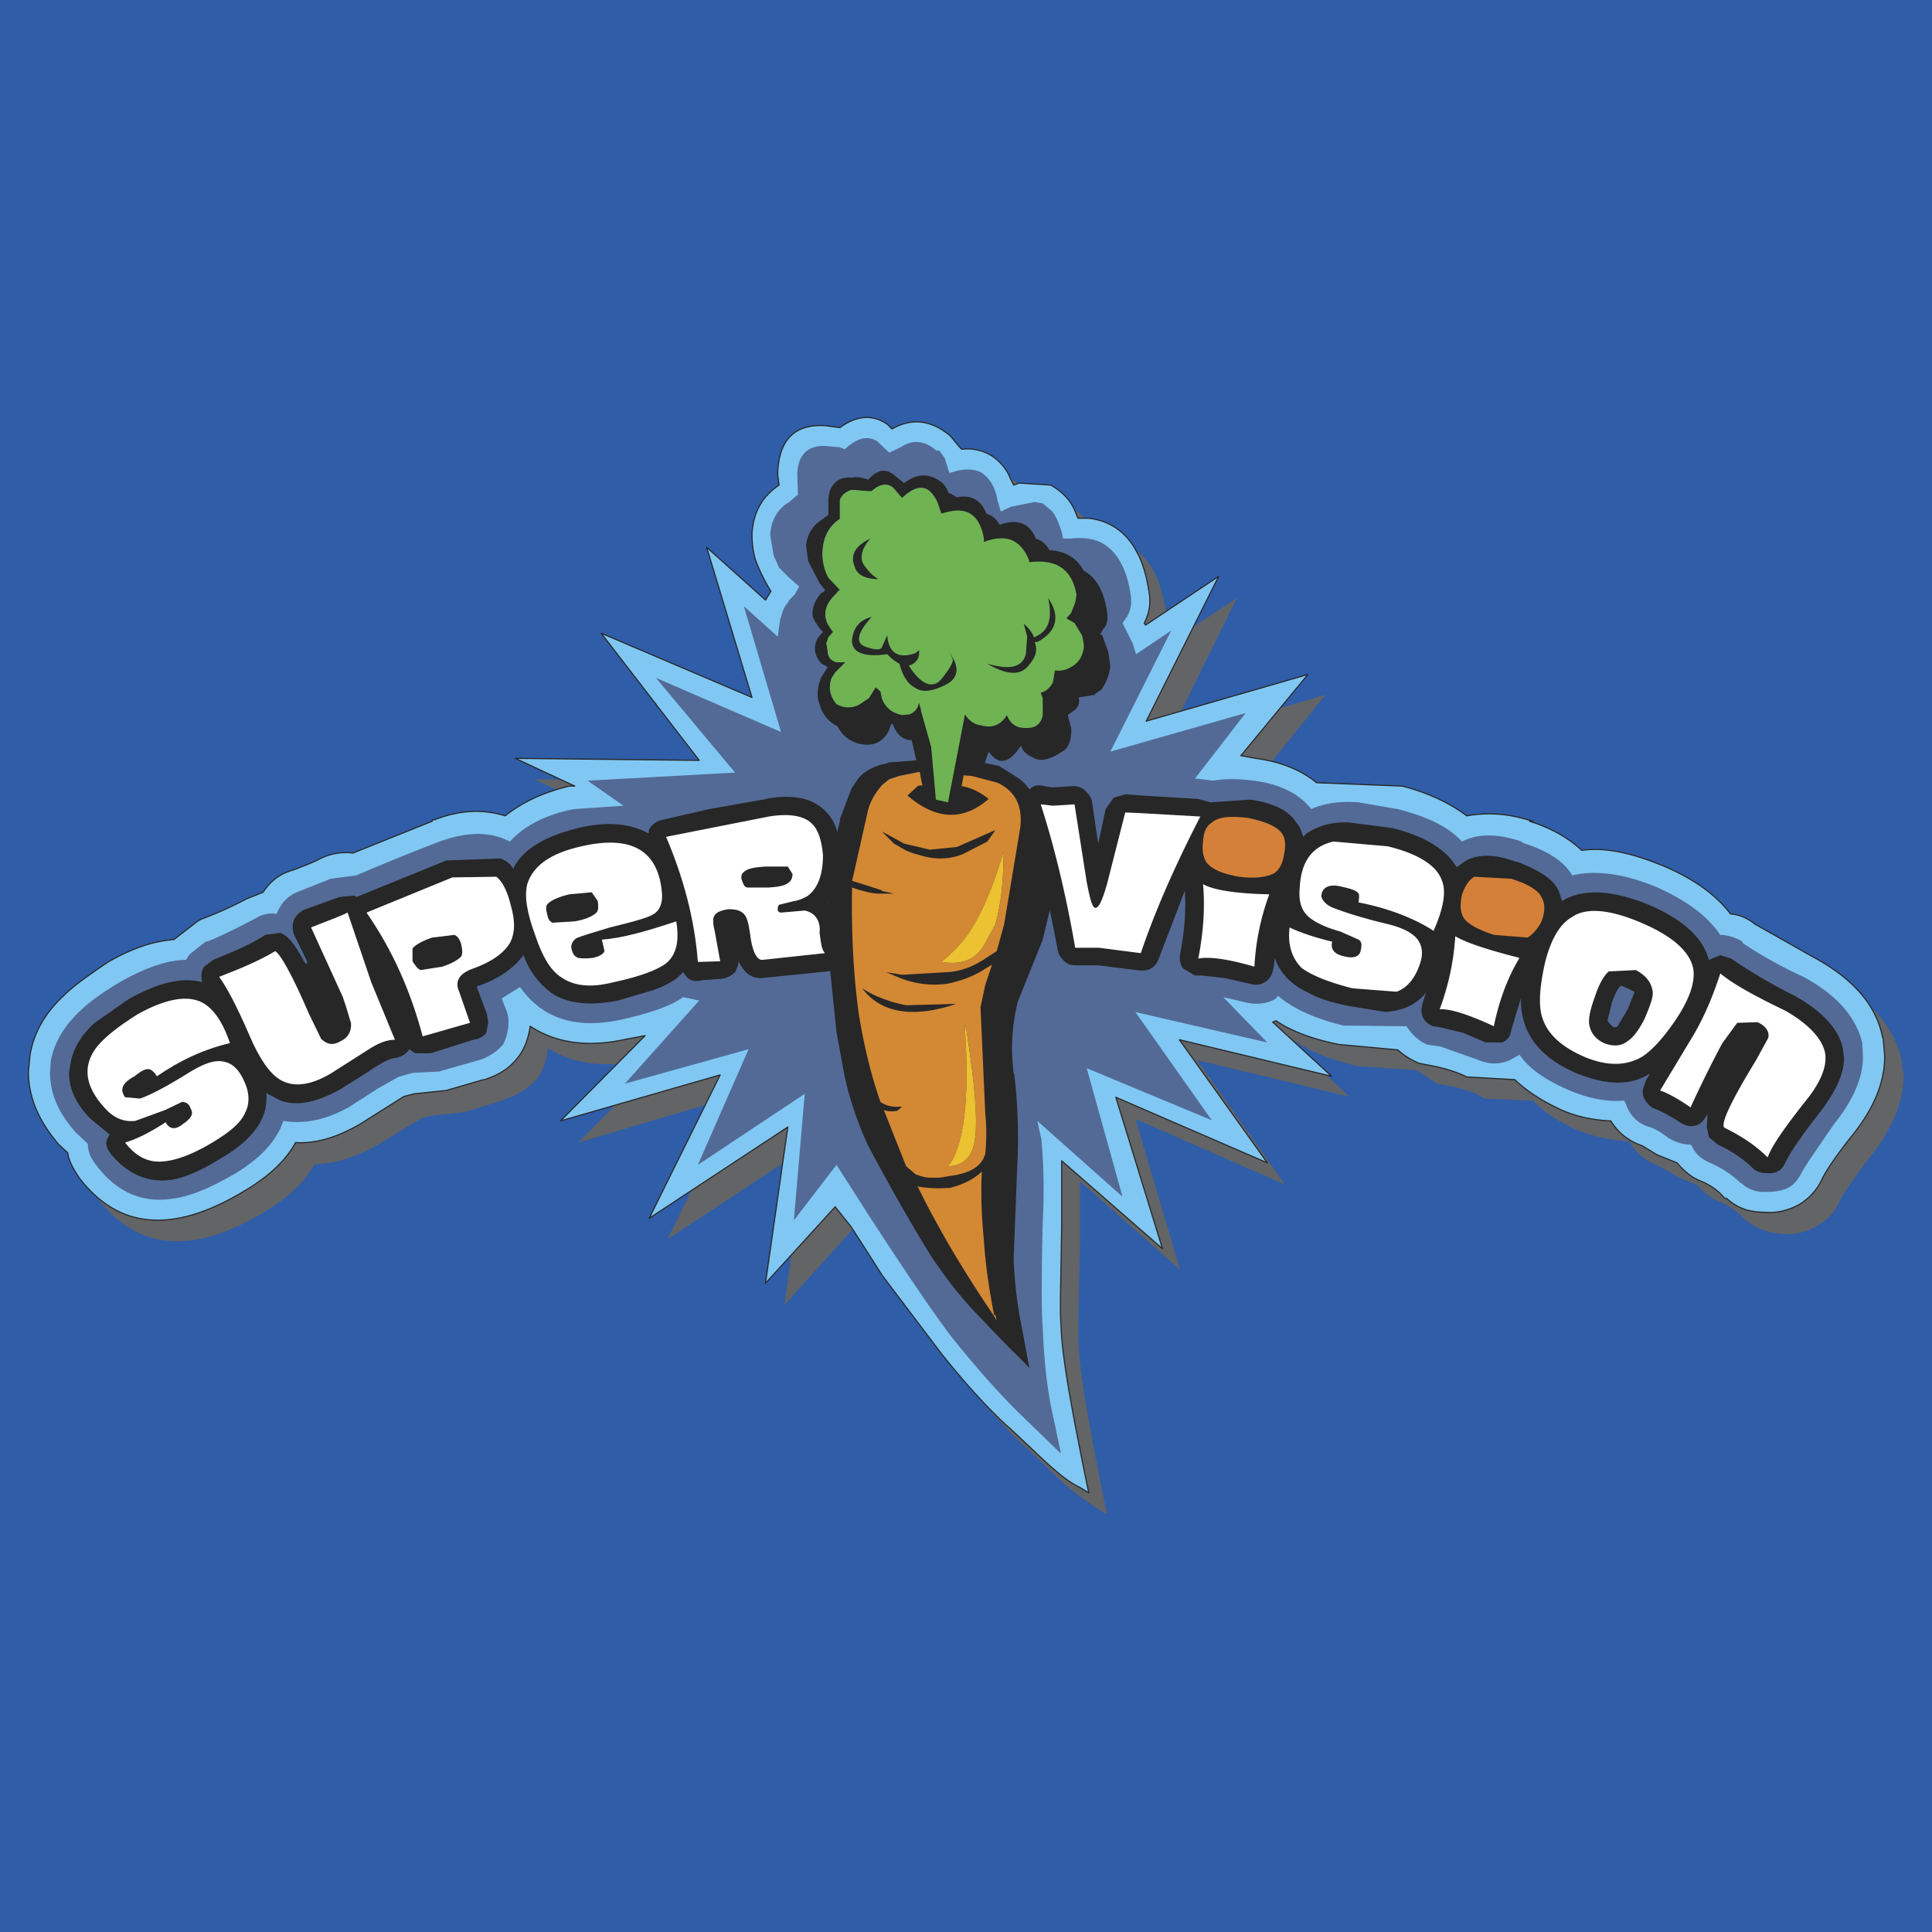
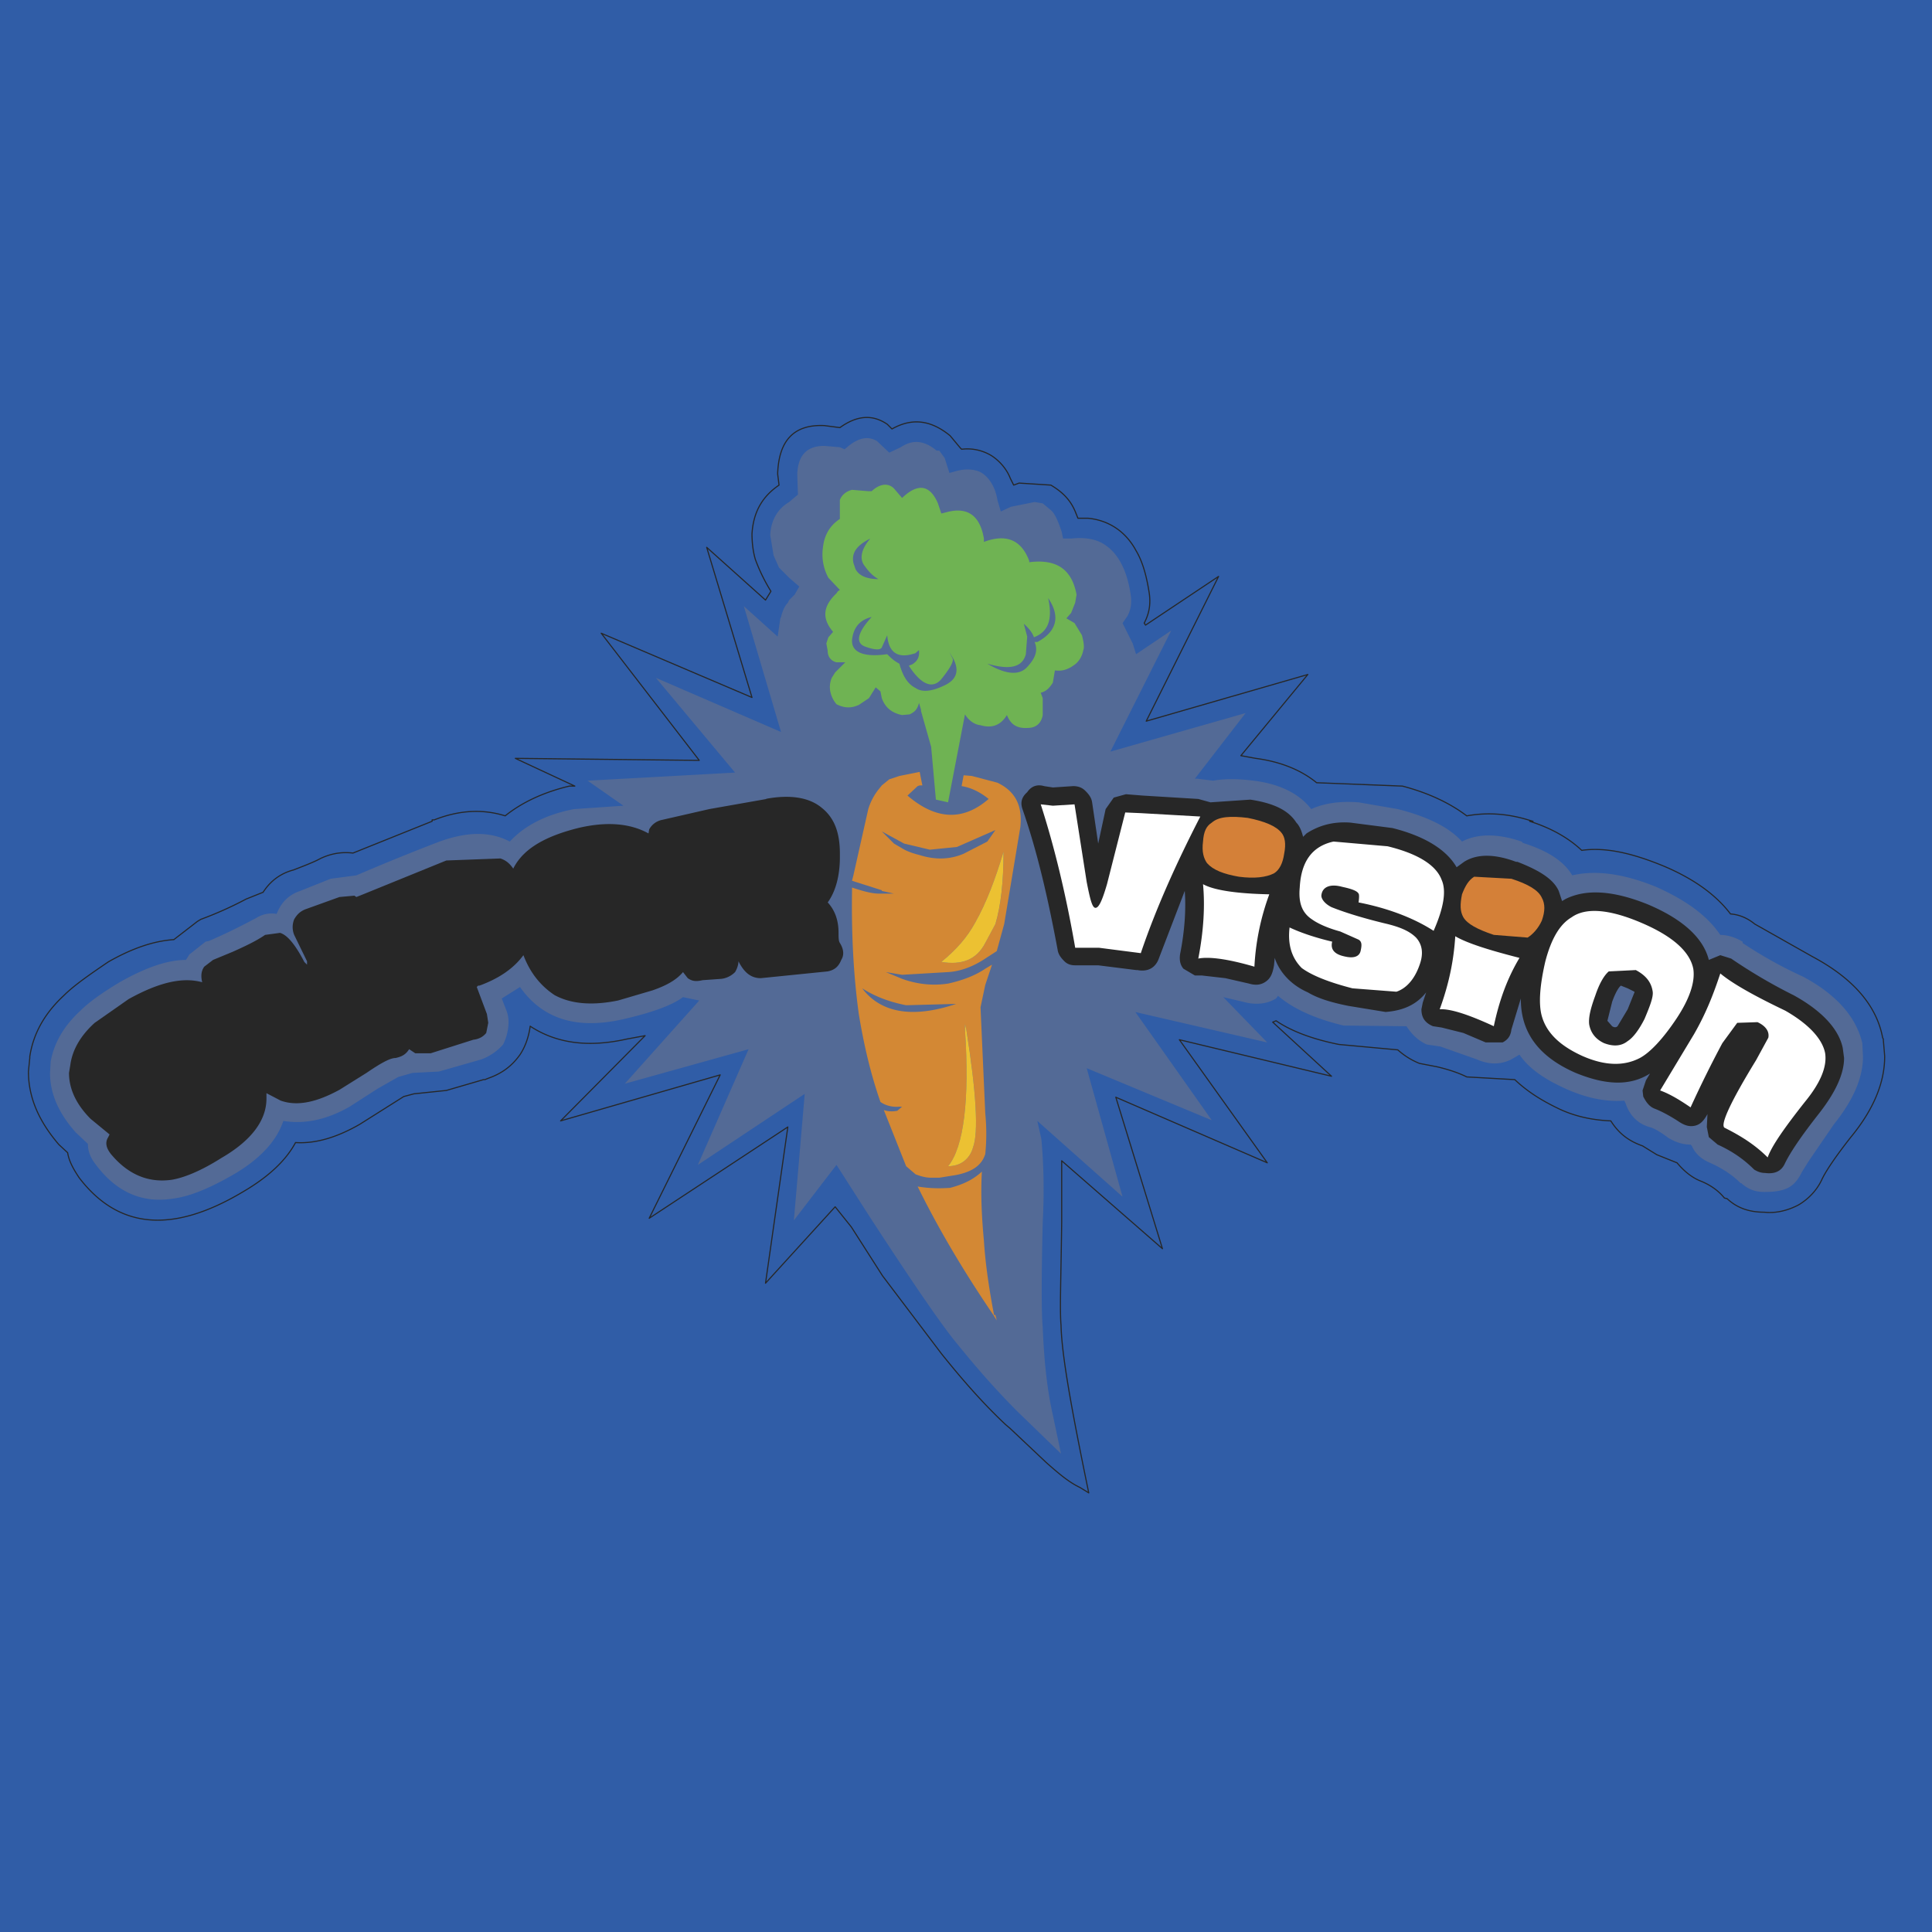
<svg xmlns="http://www.w3.org/2000/svg" width="2500" height="2500" viewBox="0 0 192.756 192.756">
  <path fill-rule="evenodd" clip-rule="evenodd" fill="#305da7" d="M0 0h192.756v192.756H0V0z" />
-   <path d="M167.928 88.483c-3.307-1.282-6.006-1.822-8.367-1.484-1.213-1.215-2.9-2.227-5.059-3.037l.27.135-.473-.135c-2.227-.81-4.25-.877-6.207-.473-1.688-1.35-3.777-2.362-6.41-2.902l-8.434-.337c-1.416-1.35-3.439-2.227-6.07-2.564l-1.553-.135 6.611-8.232-15.922 4.724 7.084-14.374-7.354 4.858-.068-.27c.541-1.013.742-2.025.406-3.104-.338-1.687-.676-3.037-1.215-4.049-1.012-1.957-2.564-3.037-4.857-3.307h-1.012l-.203-.742c-.539-1.282-1.484-2.024-2.496-2.497l-3.104-.337-.607.202-.338-.54c-.336-1.012-1.012-1.687-1.754-2.227-.945-.607-1.957-.81-3.035-.675v-.135l-1.147-1.35c-1.889-1.552-3.846-1.822-5.87-.675l-.405-.337c-1.484-1.147-3.036-1.012-4.722.337l-1.62-.202c-2.901-.135-4.453 1.417-4.587 4.724v.067l.135 1.012c-1.687 1.147-2.631 2.834-2.699 4.994 0 1.012.067 1.754.405 2.429.337 1.282.944 2.362 1.484 3.307l-.472.742-5.937-5.128 4.52 14.914-15.113-6.479 9.783 12.687-18.216-.135 5.87 2.699-.54.135c-2.632.54-4.723 1.552-6.342 2.834-2.091-.675-4.588-.472-7.151.54h-.135c-1.484.472-4.048 1.552-7.894 3.239-1.214-.067-2.361 0-3.373.607-.54.202-1.417.54-2.699 1.08-1.214.339-2.226 1.013-3.036 2.295l-1.687.54c-1.214.675-2.698 1.35-4.452 2.159l-.338.203c-.944.337-1.687.877-2.361 1.687-2.024.203-4.183 1.012-6.409 2.362-2.024 1.148-3.508 2.227-4.521 3.238-1.889 1.957-3.036 3.982-3.373 6.209v.135l-.135 1.35c0 2.564 1.012 4.928 2.969 7.289l.877.809c.203.742.54 1.553 1.147 2.363 3.913 5.127 9.311 5.734 16.395 1.551 2.497-1.484 4.25-3.037 5.263-4.926 1.956 0 4.048-.674 6.342-1.957l4.453-2.699 1.012-.203 3.171-.336 3.711-1.148.202-.066.27-.135c1.349-.473 2.429-1.215 3.238-2.227.54-.945.81-1.822.877-2.836 2.631 1.688 5.735 2.025 9.715 1.215l1.889-.404-8.568 8.639 15.99-4.725-7.084 14.373 13.831-9.109-2.159 15.656 6.881-7.627 1.552 2.025 3.306 4.791 5.802 7.76c2.158 2.699 4.184 5.062 6.342 7.086l.404.338 3.645 3.51a38.855 38.855 0 0 0 3.373 2.496l.877.539c-1.688-8.232-2.699-13.832-2.834-16.869-.066-1.35 0-4.725.135-10.123v-6.275l9.986 8.84-4.453-15.049 14.91 6.547-8.771-12.418 15.18 3.645-5.734-5.398.338-.135c1.484 1.012 3.508 1.822 6.207 2.496l5.938.406 2.023 1.348 1.822.338c1.146.271 2.158.607 2.9 1.148l4.857.201c1.215 1.283 2.699 2.16 4.52 2.971a15.126 15.126 0 0 0 5.061 1.078c.742 1.283 1.754 2.025 3.037 2.498l1.551.877c.541.338 1.35.674 2.16.945.674.742 1.416 1.416 2.359 1.754.879.338 1.688.945 2.363 1.619l.066.068c1.012.943 2.295 1.35 3.711 1.484 1.281.135 2.496-.203 3.508-.811 1.012-.539 1.822-1.416 2.227-2.43.473-.943 1.484-2.361 2.969-4.318 2.227-2.766 3.373-5.465 3.441-8.098v-.066l-.203-1.486v-.201c-.809-3.307-3.17-6.006-7.084-8.098a81.212 81.212 0 0 1-5.734-3.375c-.676-.608-1.484-.81-2.361-.945-1.487-1.89-3.714-3.577-6.614-4.792z" fill-rule="evenodd" clip-rule="evenodd" fill="#636466" />
-   <path d="M123.803 75.392l6.68-8.098-16.125 4.656 7.221-14.441-7.287 4.859-.135-.203c.539-1.012.674-2.024.473-3.171-.271-1.687-.676-3.037-1.283-4.049-1.012-1.89-2.699-3.037-4.789-3.239h-1.012l-.271-.675c-.539-1.282-1.416-2.024-2.428-2.632l-3.172-.202-.539.202-.338-.675c-.336-.877-1.012-1.687-1.822-2.227a4.623 4.623 0 0 0-3.035-.675l-.135-.135-1.012-1.214c-1.889-1.553-3.778-1.822-5.802-.675l-.472-.472c-1.484-1.012-3.036-.877-4.723.337l-1.552-.203c-3.036-.135-4.521 1.484-4.655 4.724v.135l.135 1.08c-1.687 1.147-2.563 2.699-2.698 4.858 0 1.013.135 1.89.337 2.564a17.442 17.442 0 0 0 1.552 3.172l-.54.877-5.87-5.264 4.521 14.981-15.045-6.411 9.783 12.687-18.351-.202 5.937 2.767h-.54c-2.564.607-4.723 1.62-6.41 2.969-2.159-.675-4.52-.607-7.084.405h-.202v.135l-7.894 3.172c-1.215-.135-2.227.067-3.239.54-.607.337-1.484.675-2.699 1.147-1.282.337-2.294 1.08-3.036 2.227l-1.687.675a36.682 36.682 0 0 1-4.521 2.024l-.337.202-2.361 1.822c-2.024.135-4.183.877-6.544 2.227-1.889 1.282-3.441 2.362-4.453 3.374-1.957 1.822-3.036 3.846-3.373 6.074v.135l-.135 1.35c0 2.564 1.012 4.926 3.036 7.287l.877.811c.135.877.607 1.686 1.147 2.496 3.913 5.129 9.31 5.602 16.327 1.418 2.429-1.418 4.25-3.037 5.263-4.926 2.024.135 4.183-.541 6.41-1.822l4.385-2.768 1.012-.27 3.239-.338 3.71-1.08h.135l.337-.135c1.35-.473 2.361-1.215 3.171-2.361.54-.811.877-1.822 1.012-2.834 2.563 1.688 5.735 2.158 9.647 1.281l1.822-.338-8.434 8.504 15.923-4.59-7.084 14.307 13.831-9.109-2.227 15.588 6.949-7.625 1.619 2.023 3.104 4.859 5.87 7.76c2.159 2.699 4.25 5.062 6.409 7.086l.473.404 3.576 3.375c1.146 1.012 2.227 1.957 3.373 2.496l.877.541c-1.686-8.166-2.699-13.699-2.766-16.736-.135-1.484 0-4.857.066-10.258v-6.141l10.053 8.773-4.654-15.115 15.113 6.545-8.771-12.281 15.18 3.645-5.869-5.4.338-.135c1.484 1.014 3.574 1.822 6.273 2.363l5.869.539a7.286 7.286 0 0 0 2.16 1.35l1.754.338c1.146.27 2.158.607 2.969 1.012l4.789.27c1.283 1.215 2.699 2.092 4.387 2.902 1.686.811 3.508 1.146 5.195 1.215.809 1.281 1.82 2.023 3.17 2.496l1.418.877 2.023.811c.674.811 1.484 1.484 2.361 1.822 1.012.404 1.82 1.012 2.361 1.688l.27.066c1.012.945 2.227 1.35 3.711 1.35 1.215.135 2.428-.201 3.441-.742 1.012-.607 1.82-1.484 2.293-2.496.404-.877 1.416-2.361 2.9-4.252 2.227-2.699 3.375-5.398 3.375-8.029v-.068l-.135-1.619v-.068l-.068-.135c-.607-3.238-2.969-5.938-7.018-8.098l-5.734-3.239c-.742-.607-1.551-.945-2.428-1.012-1.484-1.957-3.711-3.509-6.545-4.724-3.238-1.35-5.938-1.957-8.299-1.619-1.281-1.215-3.035-2.227-5.195-2.902h.338l-.473-.135c-2.227-.675-4.25-.742-6.139-.405-1.688-1.282-3.846-2.294-6.41-2.969l-8.568-.337c-1.484-1.215-3.508-2.092-6.072-2.429l-1.485-.272z" fill-rule="evenodd" clip-rule="evenodd" fill="#80c8f3" />
  <path d="M123.803 75.392l6.68-8.098-16.125 4.656 7.221-14.441-7.287 4.859-.135-.203c.539-1.012.674-2.024.473-3.171-.271-1.687-.676-3.037-1.283-4.049-1.012-1.89-2.699-3.037-4.789-3.239h-1.012l-.271-.675c-.539-1.282-1.416-2.024-2.428-2.632l-3.172-.202-.539.202-.338-.675c-.336-.877-1.012-1.687-1.822-2.227a4.623 4.623 0 0 0-3.035-.675l-.135-.135-1.012-1.214c-1.889-1.553-3.778-1.822-5.802-.675l-.472-.472c-1.484-1.012-3.036-.877-4.723.337l-1.552-.203c-3.036-.135-4.521 1.484-4.655 4.724v.135l.135 1.08c-1.687 1.147-2.563 2.699-2.698 4.858 0 1.013.135 1.89.337 2.564a17.442 17.442 0 0 0 1.552 3.172l-.54.877-5.87-5.264 4.521 14.981-15.045-6.411 9.783 12.687-18.351-.202 5.937 2.767h-.54c-2.564.607-4.723 1.62-6.41 2.969-2.159-.675-4.52-.607-7.084.405h-.202v.135l-7.894 3.172c-1.215-.135-2.227.067-3.239.54-.607.337-1.484.675-2.699 1.147-1.282.337-2.294 1.08-3.036 2.227l-1.687.675a36.682 36.682 0 0 1-4.521 2.024l-.337.202-2.361 1.822c-2.024.135-4.183.877-6.544 2.227-1.889 1.282-3.441 2.362-4.453 3.374-1.957 1.822-3.036 3.846-3.373 6.074v.135l-.135 1.35c0 2.564 1.012 4.926 3.036 7.287l.877.811c.135.877.607 1.686 1.147 2.496 3.913 5.129 9.31 5.602 16.327 1.418 2.429-1.418 4.25-3.037 5.263-4.926 2.024.135 4.183-.541 6.41-1.822l4.385-2.768 1.012-.27 3.239-.338 3.71-1.08h.135l.337-.135c1.35-.473 2.361-1.215 3.171-2.361.54-.811.877-1.822 1.012-2.834 2.563 1.688 5.735 2.158 9.647 1.281l1.822-.338-8.434 8.504 15.923-4.59-7.084 14.307 13.831-9.109-2.227 15.588 6.949-7.625 1.619 2.023 3.104 4.859 5.87 7.76c2.159 2.699 4.25 5.062 6.409 7.086l.473.404 3.576 3.375c1.146 1.012 2.227 1.957 3.373 2.496l.877.541c-1.686-8.166-2.699-13.699-2.766-16.736-.135-1.484 0-4.857.066-10.258v-6.141l10.053 8.773-4.654-15.115 15.113 6.545-8.771-12.281 15.18 3.645-5.869-5.4.338-.135c1.484 1.014 3.574 1.822 6.273 2.363l5.869.539a7.286 7.286 0 0 0 2.16 1.35l1.754.338c1.146.27 2.158.607 2.969 1.012l4.789.27c1.283 1.215 2.699 2.092 4.387 2.902 1.686.811 3.508 1.146 5.195 1.215.809 1.281 1.82 2.023 3.17 2.496l1.418.877 2.023.811c.674.811 1.484 1.484 2.361 1.822 1.012.404 1.82 1.012 2.361 1.688l.27.066c1.012.945 2.227 1.35 3.711 1.35 1.215.135 2.428-.201 3.441-.742 1.012-.607 1.82-1.484 2.293-2.496.404-.877 1.416-2.361 2.9-4.252 2.227-2.699 3.375-5.398 3.375-8.029v-.068l-.135-1.619v-.068l-.068-.135c-.607-3.238-2.969-5.938-7.018-8.098l-5.734-3.239c-.742-.607-1.551-.945-2.428-1.012-1.484-1.957-3.711-3.509-6.545-4.724-3.238-1.35-5.938-1.957-8.299-1.619-1.281-1.215-3.035-2.227-5.195-2.902h.338l-.473-.135c-2.227-.675-4.25-.742-6.139-.405-1.688-1.282-3.846-2.294-6.41-2.969l-8.568-.337c-1.484-1.215-3.508-2.092-6.072-2.429l-1.485-.272" fill="none" stroke="#272727" stroke-width=".112" stroke-linecap="round" stroke-linejoin="round" stroke-miterlimit="2.613" />
  <path d="M165.229 88.483c-3.307-1.35-6.072-1.687-8.365-1.147-.879-1.485-2.564-2.497-4.926-3.239l-.135-.135c-2.361-.81-4.385-.81-5.938 0-1.35-1.485-3.508-2.497-6.41-3.239l-3.912-.675c-1.822-.135-3.373.067-4.723.675-1.146-1.484-3.037-2.497-5.734-2.834-1.619-.202-2.969-.202-4.049 0l-1.619-.202h-.203l5.061-6.546-13.492 3.847 6.07-12.079-3.508 2.361-.338-1.08-1.012-2.024.473-.675c.338-.607.473-1.282.338-2.159-.338-2.362-1.215-4.049-2.496-4.926l-.203-.135c-.877-.54-2.023-.675-3.238-.54h-.811l-.135-.675c-.336-1.012-.674-1.822-1.078-2.16l-.811-.674-.809-.136-2.361.473-1.014.473-.336-1.147c-.203-1.215-.742-2.159-1.553-2.699-.539-.337-1.484-.473-2.496-.202l-.742.202-.471-1.486-.54-.742h-.27c-1.215-1.013-2.362-1.147-3.576-.337l-1.147.54-1.214-1.147c-.877-.54-1.822-.337-2.834.472l-.405.337-.472-.202-1.552-.135c-1.687 0-2.631.877-2.699 2.834l.068 2.024-.877.742c-1.147.675-1.822 1.822-1.889 3.307l.337 2.024.54 1.214 1.012 1.013 1.012.877-.473.81-.54.54-.135.27c-.337.337-.54.877-.675 1.417l-.068.135-.27 1.822-3.373-3.037 3.71 12.552-12.481-5.398 7.894 9.447-14.708.81 3.575 2.497-4.925.337c-2.834.54-4.993 1.687-6.409 3.239-1.957-1.012-4.183-1.012-7.017 0-1.214.472-4.048 1.552-8.299 3.374l-2.563.337-3.036 1.214c-1.012.338-1.821 1.012-2.294 2.16l-.067.135a2.835 2.835 0 0 0-2.024.405c-1.282.675-2.833 1.484-4.723 2.294l-.337.068-1.619 1.282-.337.54c-1.889 0-4.116.809-6.612 2.227-1.687 1.012-3.036 1.957-3.913 2.834-1.687 1.553-2.631 3.24-2.969 5.061l-.067 1.148c0 2.092.877 4.049 2.564 5.938l1.214 1.148c0 .742.27 1.416.81 2.092 2.024 2.699 4.588 3.846 7.624 3.373 1.687-.201 3.644-1.012 6.005-2.361 2.699-1.553 4.385-3.375 5.06-5.398 2.024.338 4.25-.068 6.611-1.418l2.834-1.822 2.024-1.146 1.417-.404 2.632-.135 4.25-1.215a5.413 5.413 0 0 0 2.159-1.484c.337-.676.54-1.484.54-2.229 0-.607-.135-1.012-.338-1.484l-.337-.877 1.821-1.146c2.227 3.172 5.6 4.252 10.188 3.238 2.969-.674 4.993-1.416 6.072-2.227l1.619.338-7.421 8.299 12.346-3.441-5.06 11.541 10.66-7.086-1.08 12.619 4.25-5.533 3.239 5.061c4.385 6.748 7.354 11.066 8.771 12.754 1.957 2.43 3.98 4.725 6.072 6.816l4.318 4.184-.811-3.848c-.539-2.361-.877-5.264-1.012-8.771-.135-1.418-.135-4.926 0-10.461.135-2.562.135-5.398-.135-8.299l-.404-1.822 8.5 7.559-3.574-12.822 12.48 5.195-7.623-10.797 13.156 3.037-4.387-4.521 2.025.473c1.213.338 2.361.203 3.238-.338l.201-.27c1.484 1.281 3.711 2.295 6.545 2.969l6.273.068c.607.943 1.283 1.484 2.025 1.822l1.35.201 3.643 1.283c1.215.539 2.361.539 3.441 0l.809-.473c1.012 1.484 2.699 2.564 4.857 3.51 2.025.877 3.914 1.213 5.6 1.078l.135.271c.406 1.213 1.215 2.023 2.361 2.361.338.066 1.014.404 1.891 1.08.809.473 1.484.674 2.227.674l.135.135c.336.811 1.012 1.35 1.82 1.688 1.215.539 2.227 1.215 3.037 2.023h.066c.607.541 1.283.879 2.295.879.877 0 1.686-.068 2.361-.406.674-.336 1.08-.943 1.416-1.619l.676-1.08 2.496-3.643c1.889-2.363 2.9-4.59 2.9-6.748l-.066-1.35c-.607-2.564-2.496-4.791-5.871-6.613a43.09 43.09 0 0 1-6.07-3.375v-.135c-.676-.405-1.484-.675-2.229-.675-1.278-1.891-3.369-3.443-6.404-4.793z" fill-rule="evenodd" clip-rule="evenodd" fill="#536a96" />
-   <path d="M96.479 51.368l-.067-.27-.337-.742-.473-.607c-1.214-1.012-2.496-1.012-3.846 0l-1.012-.742c-.742-.675-1.687-.607-2.564.405-.54-.203-1.147-.337-1.551-.203-1.485-.135-2.294.675-2.362 2.16v1.552l-.607.472c-1.012.54-1.552 1.417-1.687 2.564l.27 1.552 1.079 2.294.607.675-.135.067-.337.27c-.675.743-.877 1.552-.81 2.362.135.337.472.877 1.012 1.417l-.405.607c-.607.877-.472 1.755.337 2.564l.54.337-.674 1.147c-.337.877-.472 1.754-.135 2.564.338 1.215 1.147 2.024 2.294 2.362 1.349.337 2.361 0 3.036-1.214l.337-.945c.54 1.687 1.552 2.159 3.104 1.62l.945 3.779-2.699.27-.472.067-.54.135c-.944.338-1.687.81-2.294 1.552l-.54.81-1.147 3.037v.203l-.54 2.16-.54 4.251a56.28 56.28 0 0 0 0 6.749l.742 7.895.81 4.387c.54 2.498 1.349 4.859 2.361 6.951a241.36 241.36 0 0 0 6.275 11.066 45.607 45.607 0 0 0 4.519 5.736l3.711 3.779v-.068l-.674-3.643a41.976 41.976 0 0 1-.877-7.154l.338-8.771c.201-3.51.066-6.748-.271-9.584l-.066-.201c-.338-2.498-.135-4.859.404-7.086l2.496-6.208.811-3.374c.336-1.822.539-3.374.539-4.859 0-1.552-.135-2.767-.473-3.779-.336-1.012-.877-1.957-1.889-2.632l-1.822-1.08-.336-.135-3.037-.54.811-2.362c1.012 1.417 2.023 1.215 3.238-.607.135.607.607.945 1.35 1.282.674.337 1.619.067 2.631-.607.742-.337 1.08-1.215 1.012-2.429l-.338-1.283.742-.54c.338-.337.473-.675.338-1.214l1.619-.27v-.067l.676-.473c.539-.81.74-1.484.877-2.227l-.203-1.484-.607-1.687-.203-.135.137-.202.066-.135.135-.203c.338-.337.473-.877.338-1.687-.473-3.239-2.158-4.859-5.195-4.521-.539-2.767-2.092-3.576-4.926-2.092-.337-2.7-1.552-3.713-3.846-3.038z" fill-rule="evenodd" clip-rule="evenodd" fill="#272727" />
-   <path d="M107.408 59.331c-.471-2.564-2.023-3.577-4.723-3.239v-.135c-.809-2.16-2.361-2.7-4.52-1.89v-.337c-.404-2.362-1.687-3.172-3.71-2.632l-.54.135-.337-1.012c-.81-1.89-2.024-2.024-3.576-.54l-.81-.945c-.54-.54-1.35-.54-2.227.27h-.337l-1.62-.135c-.54.135-1.012.473-1.214 1.012v1.89c-1.012.675-1.552 1.62-1.687 2.834a4.894 4.894 0 0 0 .54 3.037l1.147 1.214-.203.135-.135.202c-1.349 1.282-1.484 2.497-.337 3.847l-.472.54-.203.607.135.743c0 .607.337 1.012.877 1.147h.877l-1.012 1.012-.337.54c-.337.81-.203 1.62.27 2.361l.203.271c.81.405 1.484.405 2.227.067l1.012-.675.674-1.08.472.405.135.675c.337.944 1.012 1.484 2.024 1.687l.742-.067c.607-.27.81-.607.944-1.147l.202.675v.135l1.013 3.576.472 5.264 1.214.27 1.687-8.773c.337.54.877 1.013 1.551 1.08 1.146.337 2.023 0 2.633-1.013.404 1.013 1.078 1.35 2.09 1.283.811 0 1.35-.473 1.484-1.283v-1.687l-.201-.54c.539-.135.877-.473 1.213-1.012l.203-1.215c.607.068 1.012 0 1.619-.337l.203-.135c.539-.337.877-.877 1.012-1.552.135-.338 0-.945-.135-1.485l-.742-1.215-.811-.472.473-.54.404-1.012.137-.809zm-12.616-9.785l-.337-.81-.405-.54c-1.282-1.013-2.496-1.013-3.846 0l-1.012-.81c-.81-.675-1.687-.54-2.563.472-.607-.202-1.147-.337-1.62-.202-1.417-.135-2.227.675-2.361 2.092v1.62l-.54.405c-1.012.607-1.552 1.484-1.687 2.632l.202 1.552 1.147 2.227.54.674-.067.135-.337.202c-.674.81-.944 1.62-.81 2.362.135.337.472.944 1.012 1.484l-.473.54c-.54.944-.404 1.822.337 2.632l.607.337-.675 1.08c-.337.944-.472 1.822-.135 2.632.337 1.215 1.147 2.024 2.226 2.362 1.35.337 2.362 0 3.036-1.283l.337-.877c.607 1.687 1.619 2.16 3.171 1.552l.877 3.846-2.699.203-.404.135-.607.135c-.877.337-1.687.742-2.227 1.552l-.54.81-1.146 3.037v.202l-.54 2.16-.607 4.251a113.298 113.298 0 0 0 0 6.748l.81 7.896.81 4.387a33.735 33.735 0 0 0 2.362 6.949c2.698 5.062 4.79 8.639 6.274 11 1.349 2.025 2.833 3.98 4.52 5.736l3.711 3.846v-.135l-.674-3.576c-.609-2.564-.811-5.061-.945-7.221l.336-8.773a48.428 48.428 0 0 0-.201-9.514l-.135-.27c-.203-2.094-.068-4.252.336-6.412l.137-.674 2.496-6.142.742-3.374c.336-1.822.607-3.374.607-4.858l-.135-1.552c-.137-.944-.203-1.687-.338-2.294-.338-1.012-.877-1.889-1.889-2.564l-1.822-1.147-.338-.067-3.036-.607.809-2.362c1.012 1.485 2.025 1.282 3.238-.54.137.54.541.877 1.35 1.215.676.337 1.553.135 2.564-.54.809-.337 1.146-1.214 1.012-2.497l-.338-1.215.811-.54c.336-.338.473-.675.336-1.283l1.553-.202v-.135l.676-.405c.605-.81.809-1.484.943-2.294l-.27-1.417-.539-1.687-.203-.135.068-.203.135-.135.135-.203c.336-.337.404-.944.336-1.687-.471-3.307-2.158-4.859-5.193-4.521-.541-2.834-2.16-3.577-4.926-2.16-.338-2.7-1.619-3.711-3.846-3.037l-.133-.2zm7.692 13.969l-.135 1.754c-.338 1.282-1.553 1.62-3.846.945 1.82 1.08 3.17 1.214 3.98.337.877-.945 1.078-1.687.742-2.497h.27c1.889-1.012 2.361-2.497 1.08-4.386.471 2.159 0 3.374-1.418 3.914-.135-.405-.473-.877-1.012-1.35l.339 1.283zm-.675 18.895c.203-2.16-.607-3.509-2.293-4.319l-2.564-.675-.81-.067-.203 1.08c.81.135 1.688.472 2.699 1.282-2.564 2.227-5.263 2.092-8.097-.337l1.012-.945.202-.067h.27l-.27-1.35-2.024.405-1.012.337-.742.607-.27.337a5.929 5.929 0 0 0-1.079 2.024l-1.485 6.613-.135.54 2.969.945v.067l1.214.27h-1.484c-.742 0-1.687-.27-2.699-.607v.27c-.068 4.251.135 8.436.675 12.35.472 2.902 1.147 5.871 2.159 8.771.473.338 1.147.541 1.889.473h.27l-.473.406c-.674.135-1.146 0-1.349-.068l2.227 5.602.944.809c.54.203 1.012.338 1.552.338h.81l1.687-.27c1.686-.338 2.563-1.012 2.901-2.092a20.29 20.29 0 0 0 0-4.049l-.473-10.596.473-2.227.674-2.023-.674.404c-.877.607-2.159 1.146-3.71 1.484-1.35.203-2.901.135-4.588-.473l-1.619-.674 1.619.27 4.588-.27c1.214-.068 2.496-.541 3.71-1.35l1.146-.742.742-2.7 1.484-8.908.135-.81v-.065h.002zm-3.305 1.552l.809-1.147-3.845 1.687-2.699.271-2.564-.608-2.226-1.214 1.214 1.214.81.472c.54.338 1.214.54 1.754.675 1.484.472 2.969.472 4.386-.135l2.361-1.215zM86.292 56.497c-.607-.742-.337-1.754.54-2.767-1.35.675-1.89 1.417-1.687 2.429l.203.607c.337.675 1.147 1.012 2.294 1.012-.608-.337-1.013-.809-1.35-1.281zm4.722 9.785c.54-.337.742-.743.675-1.417-.27.202-.337.337-.472.337-1.687.54-2.564-.135-2.699-1.822l-.54 1.214c-.135.271-.675.271-1.619-.067-1.012-.337-.877-1.35.607-2.969-1.146.27-1.822 1.012-1.957 2.294-.068 1.215 1.147 1.754 3.508 1.417.337.337.675.675 1.214.945.337 1.214.81 2.024 1.619 2.429.675.473 1.687.338 3.036-.337 1.012-.54 1.349-1.35.742-2.564l-.405-.675.337.675c.067.337-.337 1.012-1.147 2.024-.877 1.012-2.024.54-3.238-1.35l.339-.134zm-4.992 32.323c1.821 2.43 4.992 3.037 9.378 1.553l-4.993.135c-1.754-.338-3.238-.945-4.385-1.688zm8.77 19.907c-1.012.068-2.024.068-3.238-.135 1.822 3.713 4.25 7.963 7.557 12.822l.336.539-.135-.539h-.135c-.539-2.834-.877-5.264-1.012-7.424-.203-2.158-.338-4.521-.203-6.883-.876.811-1.887 1.284-3.17 1.62z" fill-rule="evenodd" clip-rule="evenodd" fill="#272727" />
  <path d="M107.408 59.331c-.471-2.564-2.023-3.577-4.723-3.239v-.135c-.809-2.16-2.361-2.7-4.52-1.89v-.337c-.404-2.362-1.687-3.172-3.71-2.632l-.54.135-.337-1.012c-.81-1.89-2.024-2.024-3.576-.54l-.81-.945c-.54-.54-1.35-.54-2.227.27h-.337l-1.62-.135c-.54.135-1.012.473-1.214 1.012v1.89c-1.012.675-1.552 1.62-1.687 2.834a4.894 4.894 0 0 0 .54 3.037l1.147 1.214-.203.135-.135.202c-1.349 1.282-1.484 2.497-.337 3.847l-.472.54-.203.607.135.743c0 .607.337 1.012.877 1.147h.877l-1.012 1.012-.337.54c-.337.81-.203 1.62.27 2.361l.203.271c.81.405 1.484.405 2.227.067l1.012-.675.674-1.08.472.405.135.675c.337.944 1.012 1.484 2.024 1.687l.742-.067c.607-.27.81-.607.944-1.147l.202.675v.135l1.013 3.576.472 5.264 1.214.27 1.687-8.773c.337.54.877 1.013 1.551 1.08 1.146.337 2.023 0 2.633-1.013.404 1.013 1.078 1.35 2.09 1.283.811 0 1.35-.473 1.484-1.283v-1.687l-.201-.54c.539-.135.877-.473 1.213-1.012l.203-1.215c.607.068 1.012 0 1.619-.337l.203-.135c.539-.337.877-.877 1.012-1.552.135-.338 0-.945-.135-1.485l-.742-1.215-.811-.472.473-.54.404-1.012.137-.809zm-4.924 4.184l-.135 1.754c-.338 1.282-1.553 1.62-3.846.945 1.82 1.08 3.17 1.214 3.98.337.877-.945 1.078-1.687.742-2.497h.27c1.889-1.012 2.361-2.497 1.08-4.386.471 2.159 0 3.374-1.418 3.914-.135-.405-.473-.877-1.012-1.35l.339 1.283zm-16.192-7.018c-.607-.742-.337-1.754.54-2.767-1.35.675-1.89 1.417-1.687 2.429l.203.607c.337.675 1.147 1.012 2.294 1.012-.608-.337-1.013-.809-1.35-1.281zm4.722 9.785c.54-.337.742-.743.675-1.417-.27.202-.337.337-.472.337-1.687.54-2.564-.135-2.699-1.822l-.54 1.214c-.135.271-.675.271-1.619-.067-1.012-.337-.877-1.35.607-2.969-1.146.27-1.822 1.012-1.957 2.294-.068 1.215 1.147 1.754 3.508 1.417.337.337.675.675 1.214.945.337 1.214.81 2.024 1.619 2.429.675.473 1.687.338 3.036-.337 1.012-.54 1.349-1.35.742-2.564l-.405-.675.337.675c.067.337-.337 1.012-1.147 2.024-.877 1.012-2.024.54-3.238-1.35l.339-.134z" fill-rule="evenodd" clip-rule="evenodd" fill="#6fb353" />
  <path d="M101.809 82.41c.203-2.16-.607-3.509-2.293-4.319l-2.564-.675-.81-.067-.203 1.08c.81.135 1.688.472 2.699 1.282-2.564 2.227-5.263 2.092-8.097-.337l1.012-.945.202-.067h.27l-.27-1.35-2.024.405-1.012.337-.742.607-.27.337a5.929 5.929 0 0 0-1.079 2.024l-1.485 6.613-.135.54 2.969.945v.067l1.214.27h-1.484c-.742 0-1.687-.27-2.699-.607v.27c-.068 4.251.135 8.436.675 12.35.472 2.902 1.147 5.871 2.159 8.771.473.338 1.147.541 1.889.473h.27l-.473.406c-.674.135-1.146 0-1.349-.068l2.227 5.602.944.809c.54.203 1.012.338 1.552.338h.81l1.687-.27c1.686-.338 2.563-1.012 2.901-2.092a20.29 20.29 0 0 0 0-4.049l-.473-10.596.473-2.227.674-2.023-.674.404c-.877.607-2.159 1.146-3.71 1.484-1.35.203-2.901.135-4.588-.473l-1.619-.674 1.619.27 4.588-.27c1.214-.068 2.496-.541 3.71-1.35l1.146-.742.742-2.7 1.484-8.908.135-.81v-.065h.002zm-3.305 1.552l.809-1.147-3.845 1.687-2.699.271-2.564-.608-2.226-1.214 1.214 1.214.81.472c.54.338 1.214.54 1.754.675 1.484.472 2.969.472 4.386-.135l2.361-1.215zM86.022 98.605c1.821 2.43 4.992 3.037 9.378 1.553l-4.993.135c-1.754-.338-3.238-.945-4.385-1.688zm13.29-6.411c.539-1.822.811-4.184.811-7.22-.811 2.699-1.688 5.061-2.834 7.085-.81 1.484-1.889 2.699-3.374 3.914 2.024.337 3.508-.203 4.385-1.89l1.012-1.889zm-2.9 10.529c1.012 6.41 1.215 10.256.674 11.74-.337 1.215-1.281 1.891-2.496 1.891 1.552-1.891 2.159-6.547 1.687-13.631v-.541l.135.541zm-1.62 15.789c-1.012.068-2.024.068-3.238-.135 1.822 3.713 4.25 7.963 7.557 12.822l.336.539-.135-.539h-.135c-.539-2.834-.877-5.264-1.012-7.424-.203-2.158-.338-4.521-.203-6.883-.876.811-1.887 1.284-3.17 1.62z" fill-rule="evenodd" clip-rule="evenodd" fill="#d38834" />
  <path d="M99.312 92.194c.539-1.822.811-4.184.811-7.22-.811 2.699-1.688 5.061-2.834 7.085-.81 1.484-1.889 2.699-3.374 3.914 2.024.337 3.508-.203 4.385-1.89l1.012-1.889zm-2.9 10.529c1.012 6.41 1.215 10.256.674 11.74-.337 1.215-1.281 1.891-2.496 1.891 1.552-1.891 2.159-6.547 1.687-13.631v-.541l.135.541z" fill-rule="evenodd" clip-rule="evenodd" fill="#ecc132" />
  <path d="M64.702 83.152c-1.822-1.012-4.183-1.215-7.017-.54-3.239.81-5.397 2.024-6.409 3.914l-.068.135c-.337-.472-.674-.81-1.281-1.012l-5.397.202-8.299 3.375-.675.27-.202-.135-1.484.135-3.373 1.215c-.54.203-.877.54-1.147 1.012a2.063 2.063 0 0 0 0 1.552l1.282 2.632v.338l-.27-.271c-.877-1.687-1.687-2.7-2.429-2.902l-1.484.202c-.877.607-2.024 1.147-3.238 1.688l-1.957.81-.877.674c-.337.473-.337 1.014-.202 1.553-1.957-.539-4.318 0-7.354 1.688l-3.373 2.361c-1.417 1.281-2.227 2.699-2.429 4.184l-.135.811c0 1.551.675 3.104 2.159 4.588l1.889 1.553-.135.27c-.337.541-.203 1.08.27 1.688 1.687 2.023 3.71 2.9 6.072 2.564 1.214-.203 2.901-.877 4.925-2.16 3.036-1.754 4.52-3.779 4.52-5.938v-.541l1.416.74c1.687.607 3.643.135 5.87-1.078l2.699-1.688c1.484-1.012 2.361-1.484 2.901-1.484.607-.135 1.012-.338 1.35-.879l.607.406h1.552l4.25-1.35c.607-.068 1.012-.338 1.282-.676l.203-1.012-.135-.877-1.012-2.699.135-.135h.135c2.024-.742 3.441-1.756 4.385-3.037.742 1.957 1.889 3.172 3.104 3.982 1.62.877 3.71 1.078 6.342.539l3.441-1.012c1.35-.473 2.361-1.014 3.036-1.822l.472.607c.472.336.877.336 1.484.201l1.89-.135a2.33 2.33 0 0 0 1.349-.674c.203-.338.337-.742.337-1.08.54 1.08 1.214 1.688 2.227 1.688l6.679-.676c.674-.135 1.08-.473 1.349-1.147.337-.54.202-1.147-.135-1.687-.135-.203-.135-.54-.135-1.012 0-1.215-.338-2.227-1.08-3.037.742-1.012 1.214-2.564 1.214-4.521v-.337c0-2.092-.54-3.576-1.822-4.589-1.214-1.012-3.103-1.349-5.6-.877h.135l-5.735 1.012-4.723 1.08a1.877 1.877 0 0 0-1.281.945l-.068.406z" fill-rule="evenodd" clip-rule="evenodd" fill="#272727" />
-   <path d="M15.654 107.379c2.361-1.621 4.722-2.701 7.286-3.307-.742-2.229-1.754-3.578-2.901-4.117-1.484-.674-3.575-.27-6.274 1.215-2.159 1.35-3.644 2.564-4.318 3.576-1.215 1.822-.877 3.711.944 5.736.877 1.012 1.889 1.484 3.104 1.35l2.969-1.08 1.687-.811c.405 0 .742.203.877.676.337.539 0 1.012-.81 1.553-.742.607-1.35.473-1.687-.203-1.552 1.012-2.901 1.688-4.048 2.025 1.012 1.35 2.294 2.023 3.711 1.889 1.282-.068 2.968-.676 4.993-1.889 1.687-1.014 2.766-1.891 3.238-2.902.54-1.012.472-2.16-.135-3.375-.54-1.146-1.215-1.686-2.092-1.822-.81-.135-1.822.203-3.171 1.014-2.361 1.484-4.048 2.361-5.06 2.699l-1.484-.135c-.54-.742-.337-1.418.944-2.092.743-.607 1.215-.811 1.552-.676.202.068.472.338.675.676zM37.041 97.998l-2.361-6.951c-.944.473-2.159.877-3.643 1.484l3.171 6.951c.472 1.35.674 2.227.81 2.564.067.811-.27 1.484-1.012 1.822-.81.473-1.349.338-1.957-.203l-1.214-2.496c-1.687-3.914-2.833-5.939-3.374-6.276-1.687 1.012-3.508 1.754-5.599 2.565.742 1.012 1.754 2.9 3.036 5.869 1.012 2.363 2.024 3.779 3.036 4.387 1.215.742 2.901.676 5.061-.607l3.711-2.361c1.012-.674 1.889-1.012 2.698-1.012l-2.363-5.736zM50.872 94.084c-.607 1.012-1.822 1.89-3.711 2.564-1.349.473-1.821 1.281-1.349 2.295l1.079 3.104-4.723 1.35c-1.214-4.588-3.036-8.638-5.6-12.349l8.568-3.509 4.385-.067c.54.405 1.08 1.35 1.417 2.767.473 1.618.473 2.833-.066 3.845zm-9.716.54v1.283c.27.404.473.742.81.877l2.159-.338c1.012-.337 1.552-.674 1.889-1.012.135-.203.135-.675 0-1.214-.135-.473-.337-.81-.674-.945l-2.227.27c-1.012.336-1.687.742-1.957 1.079zM60.047 93.747c1.957-.135 4.385-.81 7.421-1.822.337 1.957 0 3.375-1.012 4.184-.877.675-2.699 1.351-5.263 1.89-2.361.607-4.048.338-5.263-.539-1.012-.676-1.821-2.025-2.496-4.05-.877-2.362-1.147-4.049-.81-5.263.607-1.822 2.361-3.037 5.397-3.712 4.992-1.147 7.691.405 8.028 4.724.068 1.012-.27 1.687-.81 2.024-.472.338-1.889.742-4.385 1.35-1.822.54-2.901.877-3.373 1.08-.337.27-.54.608-.472 1.012.135.607.337.81.674.945.337.068.81.068 1.484 0 .54-.135 1.012-.337 1.147-.674l-.267-1.149zm-.405-3.847l-.607-.877-2.226.203c-1.147.27-1.822.607-2.159.944-.203.203-.203.54-.067 1.012.067.405.203.742.54.877l2.227-.135c1.147-.202 1.822-.54 2.159-.877.2-.202.2-.54.133-1.147zM80.962 82.14c.674.607 1.012 1.687 1.147 3.172 0 1.889-.473 3.239-1.484 4.049-.337.203-.877.472-1.417.54l-1.35.337c-.135 0-.27.135-.27.473 0 .203.135.337.337.337l2.361-.203c1.012.203 1.619 1.012 1.484 2.227.135 1.012.202 1.687.54 2.024l-6.274.675c-.54 0-1.012-.877-1.214-2.699-.135-.877-.27-1.552-.607-1.89-.338-.337-.742-.472-1.552-.472-.81.135-1.35.337-1.484.877-.068.337 0 .81.135 1.35l.54 2.969-2.227.067c-.338-4.386-1.484-8.503-3.171-12.484l10.255-2.024c2.024-.338 3.509-.068 4.251.675zm-4.588 4.318c-1.147.067-1.822.202-2.159.54-.203.135-.338.472-.203.81.135.338.203.675.54.742h2.159c1.012-.067 1.687-.202 2.024-.54.203-.135.337-.472.337-.81l-.472-.742h-2.226z" fill-rule="evenodd" clip-rule="evenodd" fill="#fff" />
  <path d="M102.012 80.723c1.484 4.251 2.564 8.975 3.508 14.036.068.472.338.81.676 1.147.336.338.742.404 1.078.404h2.295l3.777.473h.135c1.014.203 1.822-.203 2.16-1.215l2.562-6.681c.135 1.822 0 3.982-.471 6.343-.068.54 0 1.013.336 1.417l1.146.676h.676l2.361.27 2.361.539c.674.203 1.215.135 1.686-.203.473-.336.676-.809.811-1.619l.068-.742c.471 1.418 1.619 2.699 3.305 3.441 1.012.607 2.361 1.012 4.049 1.35l3.711.607c1.686-.135 3.035-.674 4.047-1.957l-.338 1.012-.135.676c0 .811.338 1.35 1.148 1.688l.877.135 2.158.539 2.227.945h1.688c.539-.27.809-.676.877-1.281l.943-3.105v.068c0 3.307 1.754 5.736 5.465 7.355 2.969 1.215 5.398 1.35 7.422.066l-.404.676-.338 1.012.068.607c.27.539.605 1.012 1.146 1.215.539.203 1.484.674 2.496 1.35.539.338 1.012.473 1.551.338.541-.135.877-.541 1.215-1.148l-.066 1.283.201 1.012.877.742c1.484.676 2.633 1.484 3.645 2.496.336.203.674.338 1.078.338 1.014.135 1.619-.201 1.957-.877.539-1.146 1.688-2.834 3.441-5.061 1.686-2.16 2.496-3.982 2.496-5.533l-.135-1.014c-.404-1.889-2.092-3.711-4.926-5.262a52.821 52.821 0 0 1-6.207-3.645l-1.08-.337-1.146.472c-.539-2.16-2.562-4.049-6.072-5.534-3.508-1.417-6.205-1.552-8.23-.54l-.338.203-.336-1.012c-.541-1.214-2.025-2.092-4.115-2.901h-.135c-2.16-.81-3.914-.81-5.195 0l-.742.54c-1.012-1.754-3.172-3.104-6.41-3.914l-4.184-.54c-1.82-.135-3.238.337-4.385 1.08l-.338.337c-.135-.54-.336-1.08-.674-1.417-.811-1.282-2.361-1.957-4.588-2.294l-3.98.27-1.215-.337-5.531-.337-1.688-.135-1.215.337-.809 1.147-.742 3.441-.607-4.116c-.068-.472-.338-.81-.674-1.147-.338-.337-.742-.472-1.215-.472l-2.025.135-.877-.135c-.674-.202-1.281 0-1.686.607-.607.539-.675 1.078-.472 1.686zM163.07 99.01l-.676 1.688-1.012 1.688c-.135.135-.338.135-.539 0l-.473-.541.473-1.889c.336-.945.674-1.484.877-1.619l.674.27.676.338v.065z" fill-rule="evenodd" clip-rule="evenodd" fill="#272727" />
  <path d="M103.834 80.25c1.416 4.386 2.562 9.245 3.439 14.306h2.361l4.184.54c1.484-4.386 3.508-8.907 5.938-13.631l-5.938-.338-1.553-.067-1.82 7.153c-.473 1.619-.811 2.361-1.146 2.361-.338 0-.541-.877-.877-2.564l-1.215-7.76-2.16.135-1.213-.135zM126.637 89.226c-3.238-.068-5.531-.405-6.611-1.012.203 2.159.066 4.656-.473 7.423 1.012-.203 2.834 0 5.6.809a24.5 24.5 0 0 1 1.484-7.22zM143.842 87.808c-.541-1.484-2.361-2.632-5.398-3.374l-5.396-.472c-2.16.472-3.238 2.024-3.373 4.588-.135 1.485.201 2.497 1.213 3.172.473.337 1.35.81 2.834 1.215l1.822.81c.338.203.338.54.201 1.147-.135.54-.674.742-1.551.54-1.012-.203-1.484-.675-1.281-1.484-1.688-.405-3.104-.877-4.252-1.417-.201 1.688.203 3.037 1.215 4.048 1.012.744 2.699 1.418 5.061 2.025l4.385.338c1.012-.338 1.822-1.283 2.295-2.633.404-1.08.336-2.024-.338-2.767-.607-.607-1.484-1.012-2.834-1.35-2.834-.674-4.588-1.282-5.6-1.687-.674-.337-1.012-.81-1.012-1.147.068-.877.877-1.214 2.092-.877.943.203 1.484.405 1.619.675.066.068.066.405 0 .877 2.766.54 5.396 1.485 7.488 2.834 1.011-2.294 1.282-3.981.81-5.061zM151.6 95.568c-3.17-.81-5.262-1.484-6.408-2.159-.135 2.159-.541 4.521-1.553 7.288 1.012-.068 2.766.473 5.398 1.688.539-2.565 1.35-4.791 2.563-6.817zM163.609 105.557c-1.553.809-3.441.809-5.734-.203-2.227-1.012-3.576-2.295-4.049-3.982-.338-1.213-.201-3.035.338-5.397.607-2.362 1.484-3.779 2.631-4.454 1.418-1.013 3.777-.81 6.949.54s4.857 2.902 5.195 4.589c.201 1.281-.338 2.969-1.688 4.994-1.349 2.022-2.63 3.372-3.642 3.913zm1.282-6.614c-.135-.945-.674-1.619-1.686-2.16l-2.699.135c-.473.406-.945 1.215-1.35 2.43-.473 1.281-.674 2.16-.607 2.834.135.811.607 1.484 1.484 1.891.877.336 1.688.336 2.361-.203.539-.338 1.146-1.146 1.688-2.227.539-1.284.877-2.161.809-2.7zM175.213 105.758c-2.562 4.184-3.576 6.412-3.17 6.748 1.619.811 3.035 1.688 4.318 2.971.404-1.148 1.686-2.971 3.709-5.535 1.553-1.889 2.227-3.508 2.025-4.857-.27-1.418-1.619-2.902-3.98-4.252-3.104-1.484-5.264-2.699-6.479-3.711-.605 1.822-1.348 3.846-2.631 6.072l-3.373 5.602c.945.338 1.957.945 3.037 1.688a113.495 113.495 0 0 1 3.17-6.41l1.484-2.025 2.023-.068c.742.338 1.215.879 1.08 1.553l-1.213 2.224z" fill-rule="evenodd" clip-rule="evenodd" fill="#fff" />
  <path d="M124.479 81.6c-1.688-.203-2.9-.135-3.576.472-.539.337-.811.877-.877 1.89-.135 1.012.066 1.687.404 2.159.607.675 1.619 1.08 3.172 1.35 1.551.203 2.697.067 3.508-.337.539-.337.877-1.012 1.012-1.957.203-1.012.068-1.687-.27-2.092-.54-.675-1.688-1.148-3.373-1.485zM153.826 91.857c.338-.944.338-1.687 0-2.294-.338-.743-1.35-1.35-3.035-1.89l-3.711-.203c-.541.337-.877.877-1.215 1.755-.203 1.012-.203 1.687.135 2.294.404.674 1.418 1.214 3.037 1.754l3.373.27c.539-.336 1.078-.943 1.416-1.686z" fill-rule="evenodd" clip-rule="evenodd" fill="#d48038" />
</svg>